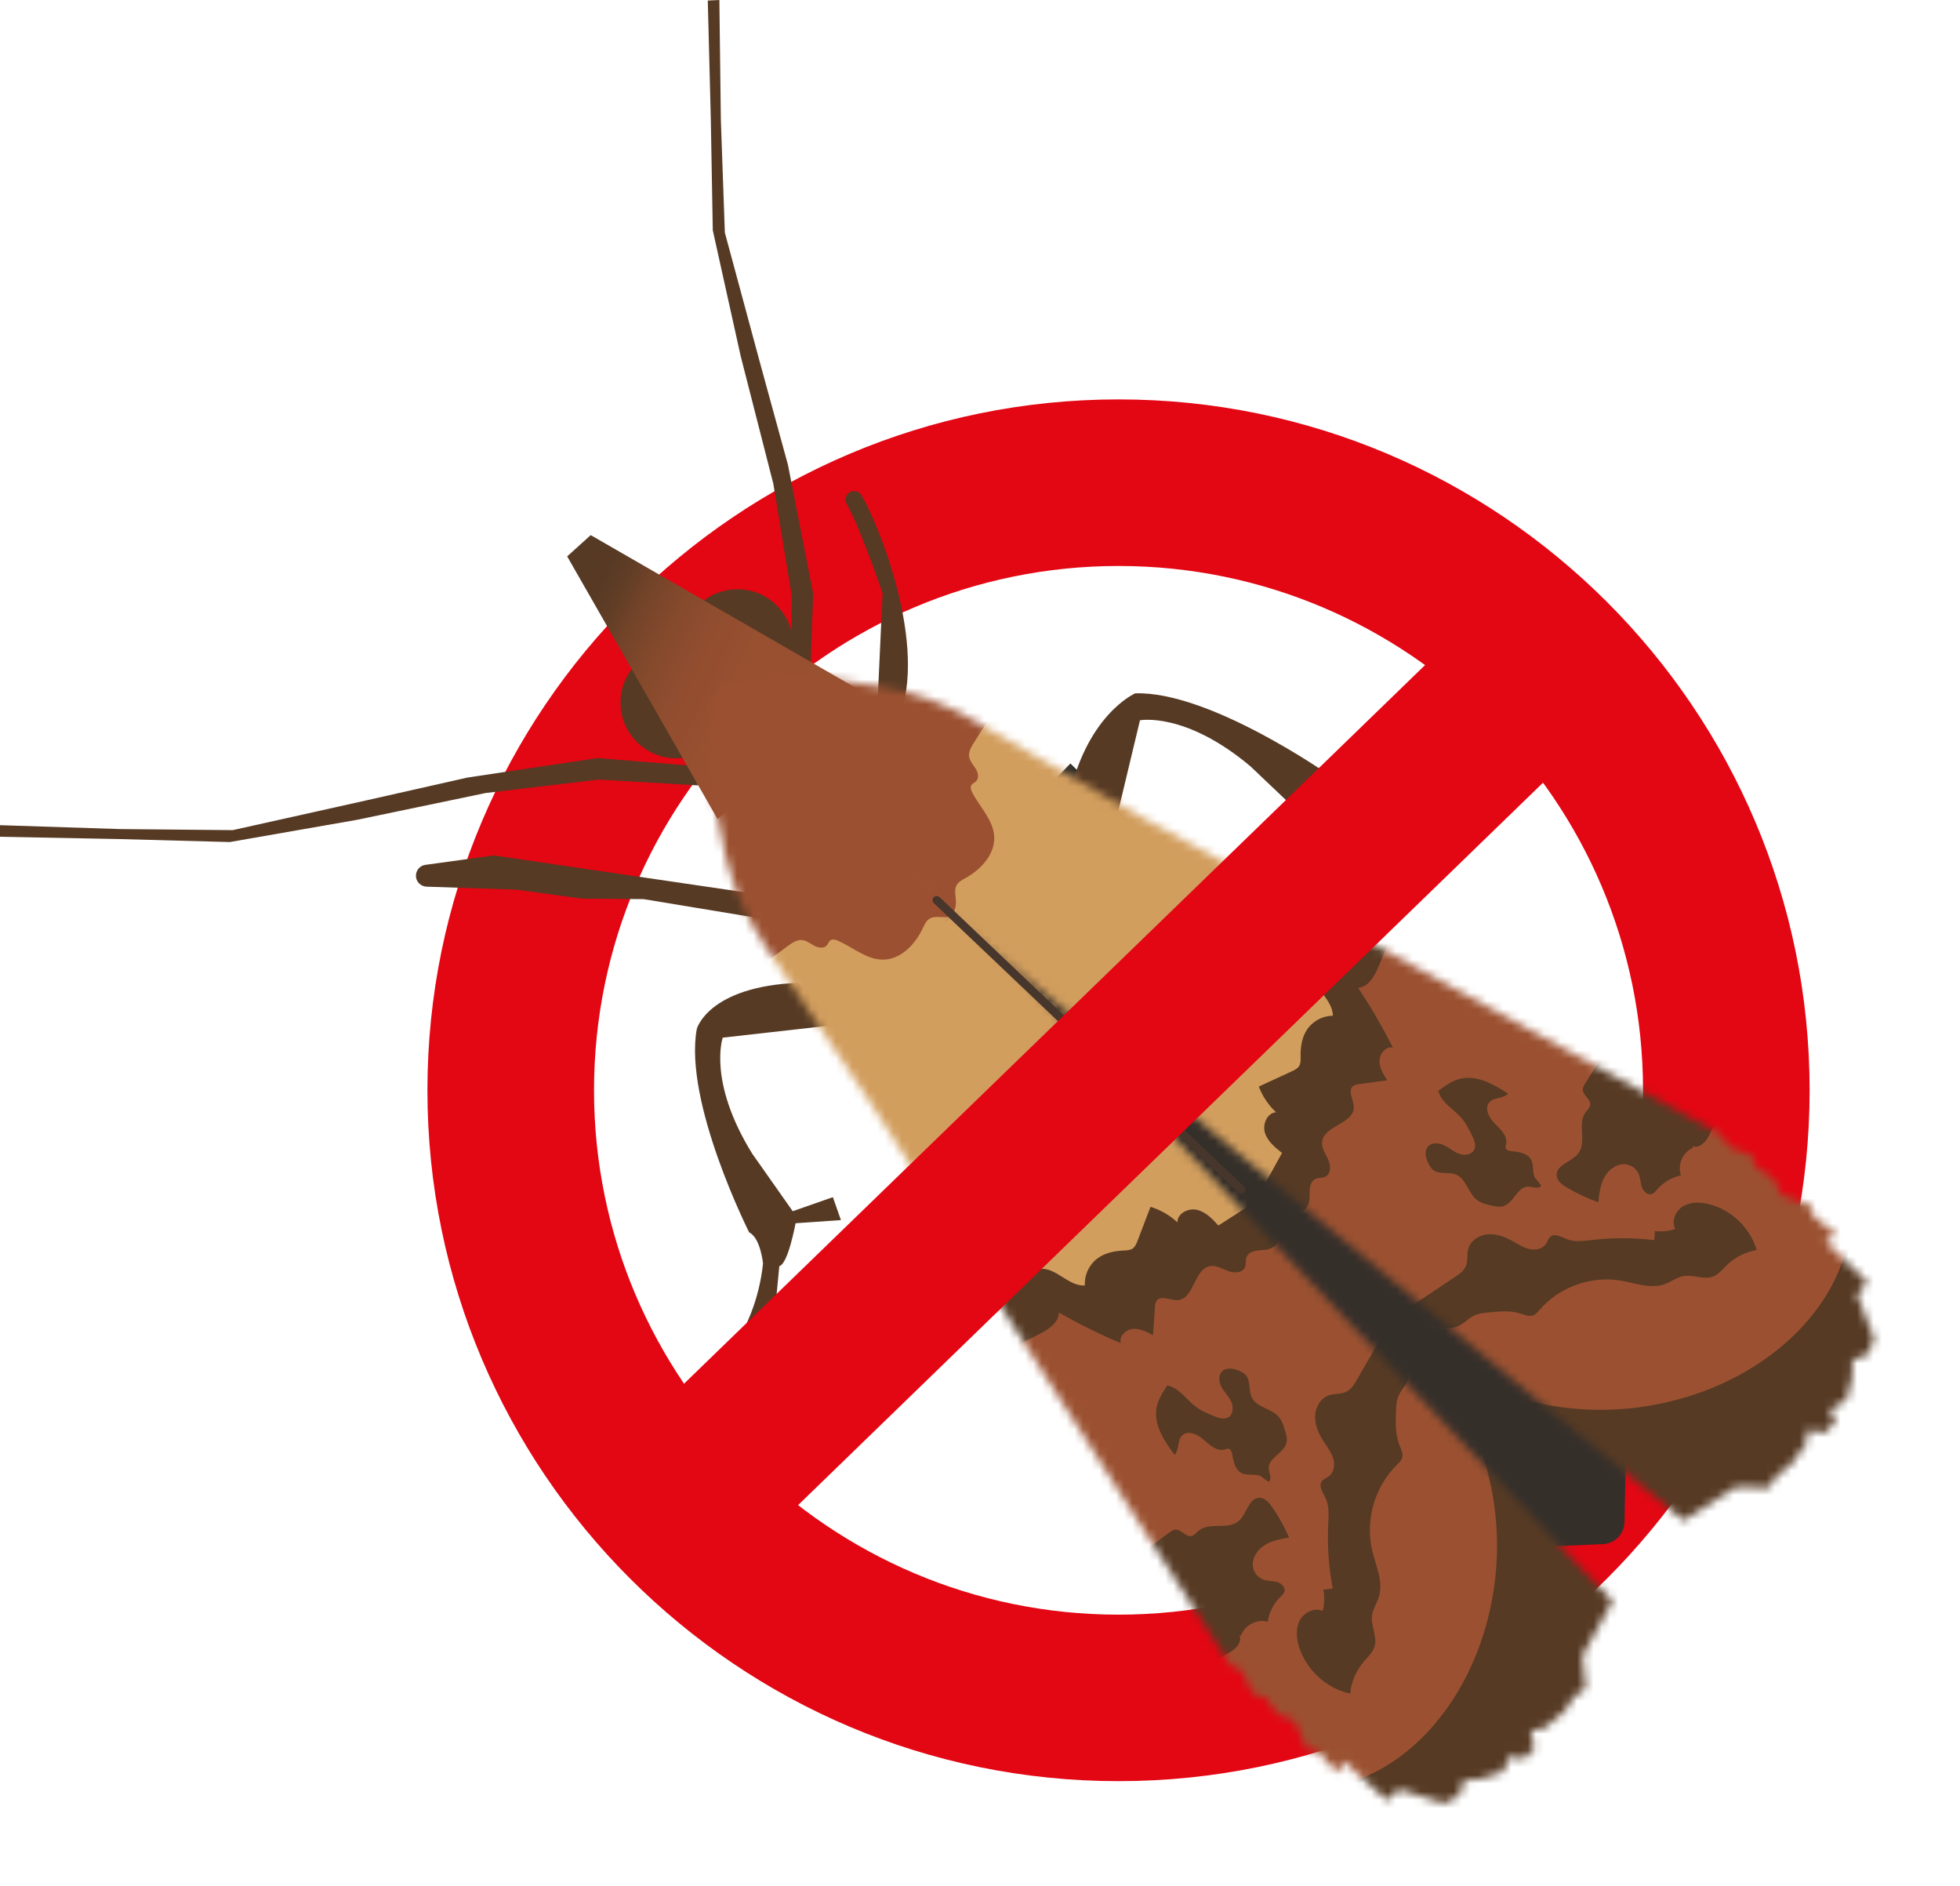
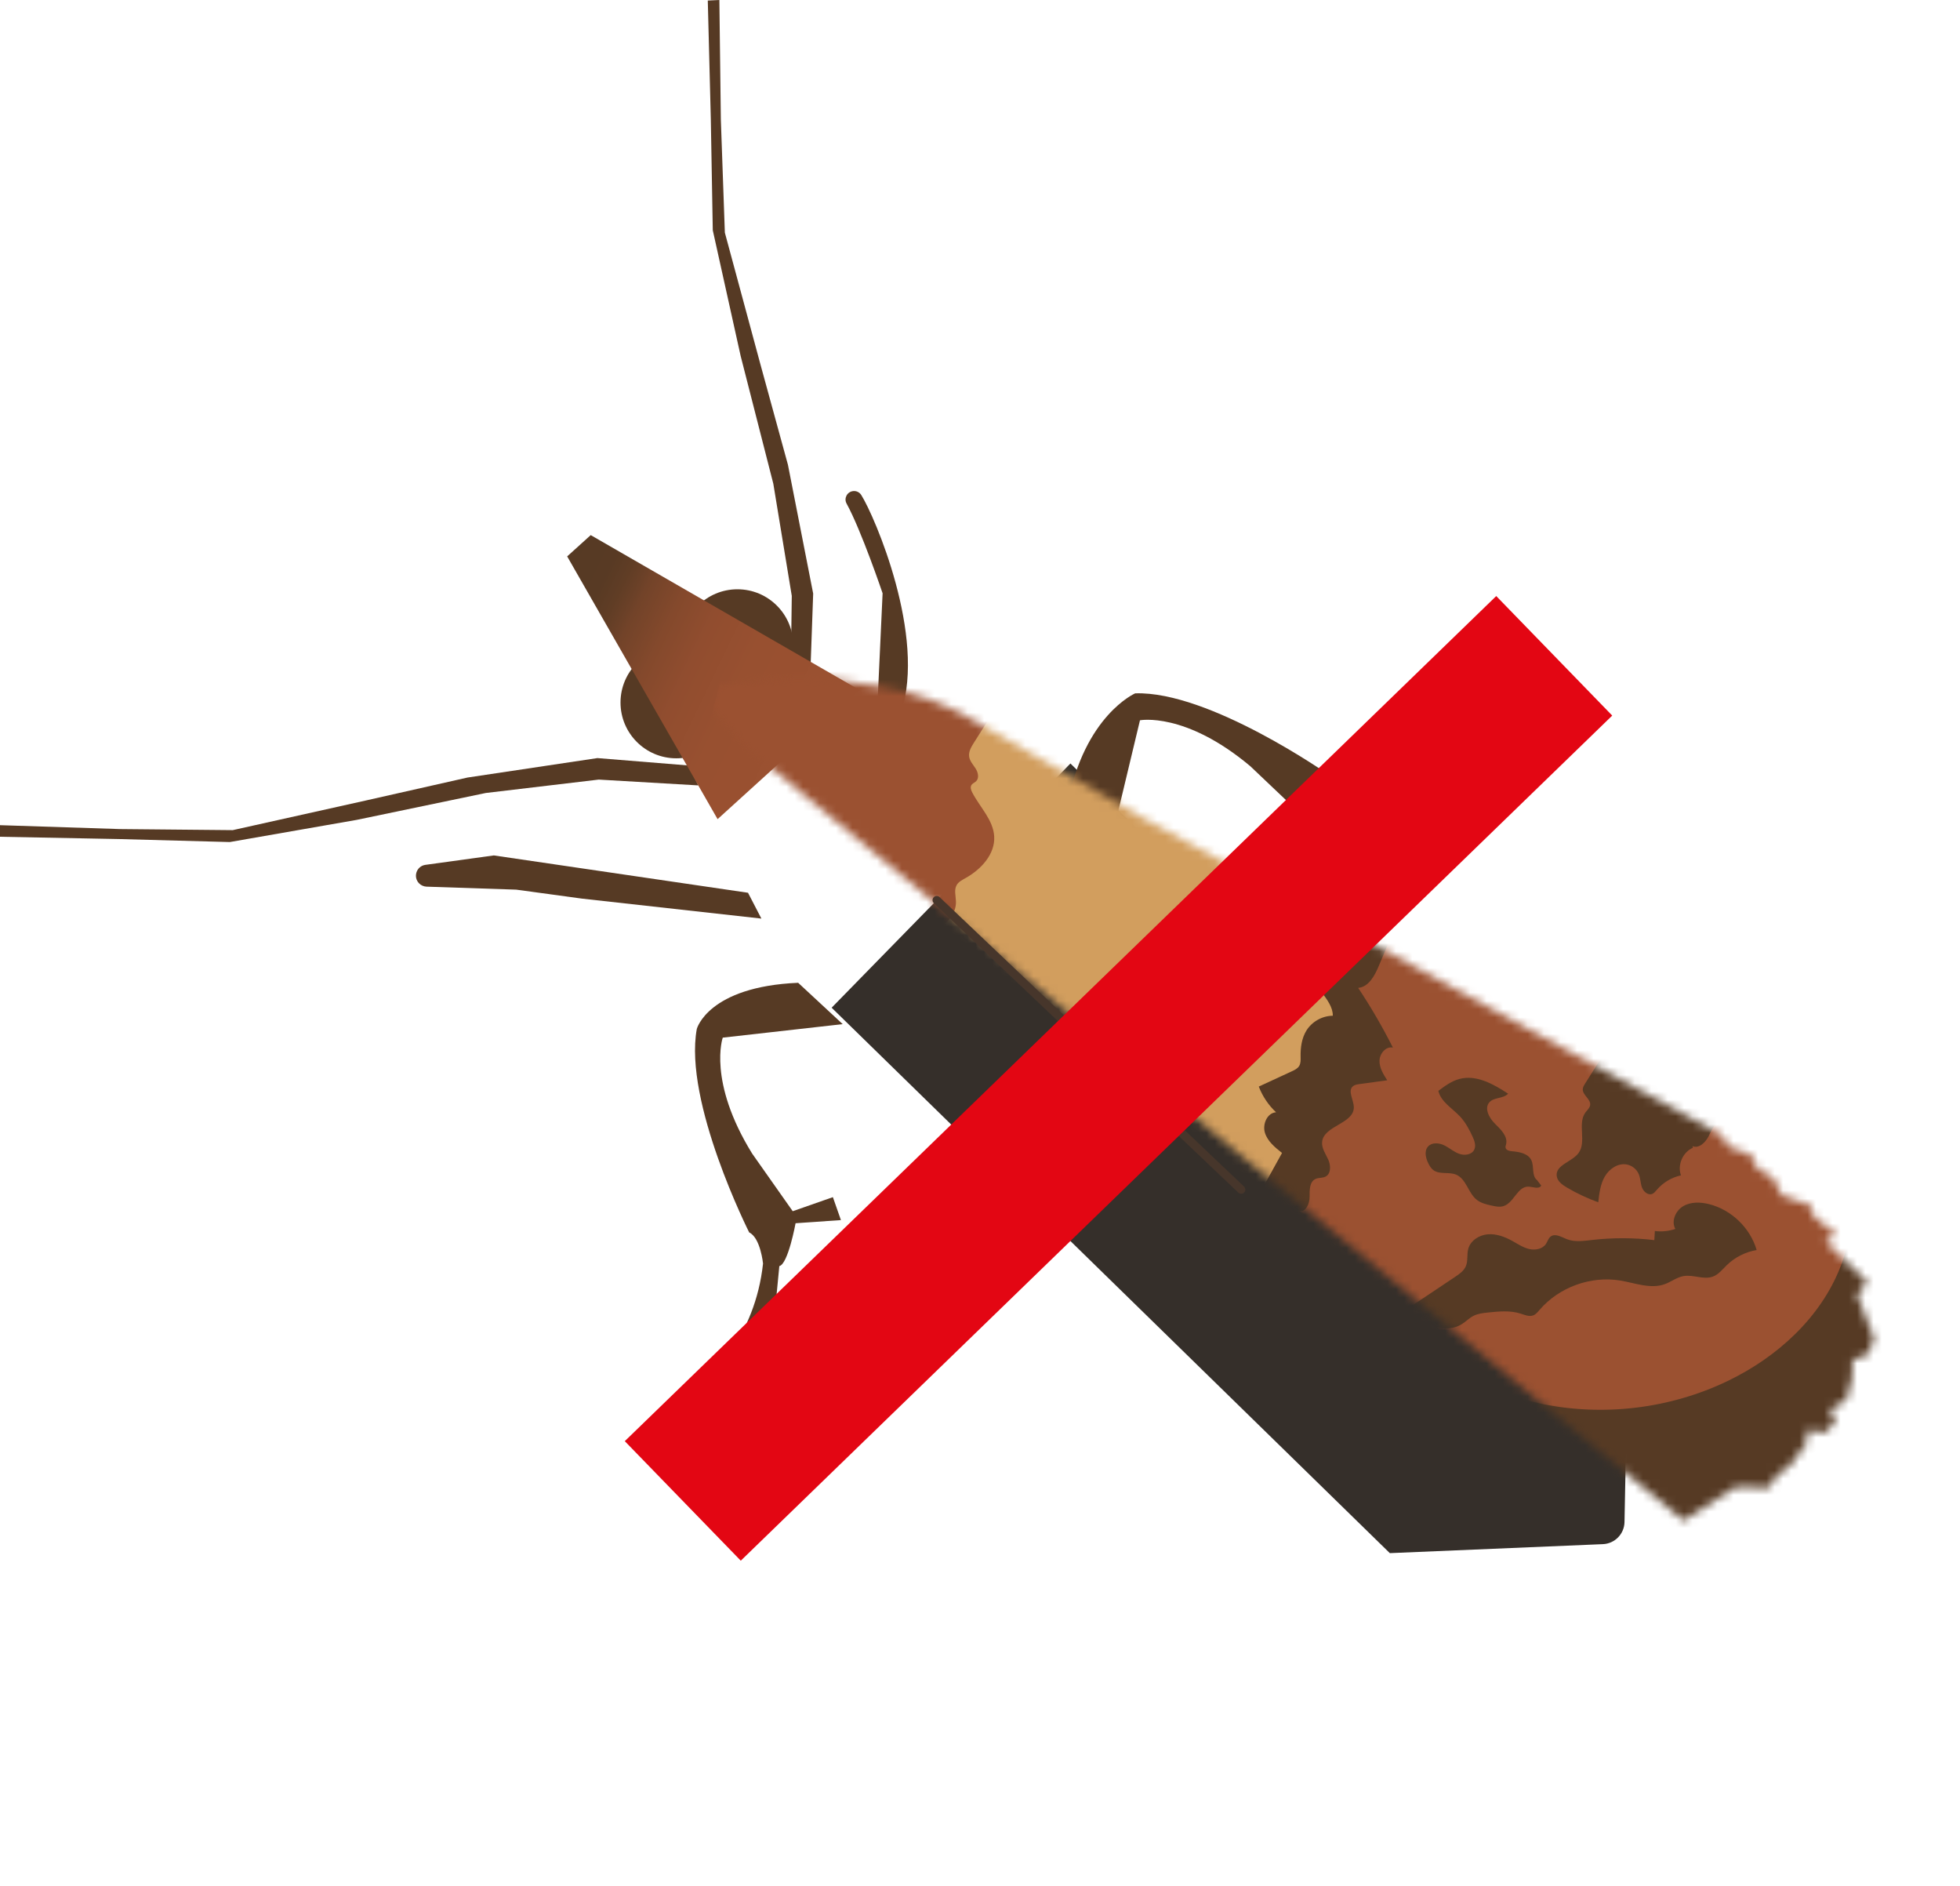
<svg xmlns="http://www.w3.org/2000/svg" fill="none" viewBox="0 0 238 229" height="229" width="238">
-   <path fill="#E30613" d="M135.821 216.228C89.551 216.228 51.902 178.605 51.902 132.357C51.902 86.109 89.546 48.486 135.821 48.486C182.096 48.486 219.739 86.109 219.739 132.357C219.739 178.605 182.096 216.228 135.821 216.228ZM135.821 68.708C100.704 68.708 72.131 97.264 72.131 132.361C72.131 167.459 100.704 196.015 135.821 196.015C170.938 196.015 199.511 167.459 199.511 132.361C199.511 97.264 170.938 68.708 135.821 68.708Z" />
  <path fill="#352F2A" d="M100.984 122.333L129.979 92.686L197.76 158.9L197.261 184.773C197.234 186.22 196.083 187.397 194.635 187.456L168.765 188.547L100.984 122.333Z" />
  <path fill="#563A24" d="M84.791 95.345L72.703 94.64L58.992 96.266L43.312 99.532L27.907 102.223L14.448 101.859L0 101.581V100.175L14.529 100.646L28.262 100.777L44.382 97.187L56.767 94.392L72.541 92.029L83.626 92.928L84.791 95.345Z" />
  <path fill="#563A24" d="M95.983 84.441L96.145 72.342L93.902 58.72L89.937 43.216L86.552 27.954L86.314 14.498L85.945 0.067L87.352 0L87.532 14.525L88.018 28.241L92.324 44.182L95.678 56.42L98.743 72.059L98.348 83.165L95.983 84.441Z" />
  <path fill="#563A24" d="M102.328 124.327L87.763 125.967C87.763 125.967 85.902 131.25 91.328 140.034L96.259 147.038L101.136 145.331L102.112 148.116L96.605 148.498C96.605 148.498 95.697 153.471 94.632 153.701L93.89 161.41L85.313 169.875C85.021 170.162 84.553 170.149 84.279 169.848C83.996 169.538 84.036 169.057 84.364 168.796C86.23 167.323 91.692 162.309 92.654 153.391C92.654 153.391 92.348 150.273 90.972 149.612C90.972 149.612 82.989 133.784 84.612 124.907C84.612 124.907 85.974 119.776 96.92 119.309L102.328 124.327Z" />
  <path fill="#563A24" d="M135.337 100.34L138.425 87.442C138.425 87.442 143.927 86.377 151.83 93.022L158.043 98.921L155.642 103.494L158.258 104.864L159.441 99.478C159.441 99.478 164.498 99.307 164.88 98.287L172.616 98.682L182.25 91.44C182.578 91.193 182.632 90.73 182.376 90.411C182.111 90.083 181.63 90.056 181.324 90.344C179.593 91.975 173.83 96.643 164.862 96.288C164.862 96.288 161.823 95.533 161.365 94.073C161.365 94.073 146.863 83.865 137.841 84.171C137.841 84.171 131.696 86.84 129.637 97.595L135.341 100.34H135.337Z" />
-   <path fill="#563A24" d="M92.456 111.515L78.147 109.152L70.663 109.089L62.683 108.001L51.796 107.638C51.459 107.624 51.135 107.485 50.897 107.247C50.123 106.469 50.569 105.144 51.656 104.991L59.964 103.846L90.829 108.379L92.46 111.524L92.456 111.515Z" />
+   <path fill="#563A24" d="M92.456 111.515L70.663 109.089L62.683 108.001L51.796 107.638C51.459 107.624 51.135 107.485 50.897 107.247C50.123 106.469 50.569 105.144 51.656 104.991L59.964 103.846L90.829 108.379L92.46 111.524L92.456 111.515Z" />
  <path fill="#563A24" d="M106.512 86.297L107.173 72.024C107.173 72.024 104.602 64.418 102.799 61.133C102.449 60.495 102.858 59.709 103.582 59.619C103.977 59.57 104.364 59.75 104.58 60.091C106.225 62.697 112.469 77.24 109.425 86.45L106.512 86.297Z" />
  <path fill="#563A24" d="M82.122 92.057C85.864 92.057 88.897 89.025 88.897 85.286C88.897 81.547 85.864 78.516 82.122 78.516C78.381 78.516 75.348 81.547 75.348 85.286C75.348 89.025 78.381 92.057 82.122 92.057Z" />
  <path fill="#563A24" d="M89.544 85.078C93.285 85.078 96.318 82.047 96.318 78.308C96.318 74.568 93.285 71.537 89.544 71.537C85.803 71.537 82.769 74.568 82.769 78.308C82.769 82.047 85.803 85.078 89.544 85.078Z" />
  <path fill="url(#paint0_linear_404_8714)" d="M68.871 67.544L71.73 64.961L104.389 83.777L87.136 99.443L68.871 67.544Z" />
  <mask height="136" width="110" y="83" x="86" maskUnits="userSpaceOnUse" style="mask-type:luminance" id="mask0_404_8714">
-     <path fill="white" d="M94.778 87.604L195.819 194.374L192.151 200.997L192.547 204.991L191.099 206.029L189.993 207.727L187.512 209.821L185.885 210.077L186.307 212.292L184.891 213.653L183.628 212.952L182.437 215.1L179.811 215.958L177.735 216.128L177.204 217.979L175.352 218.936L169.863 217.22L168.447 218.581L163.147 213.833L162.379 215.221L160.032 212.602L158.683 212.35L157.146 208.859L155.11 208.064L153.703 206.132L152.044 205.543L150.862 202.906L149.342 202.066L106.061 134.423L92.872 114.758C90.692 111.51 89.091 107.907 88.161 104.106C87.172 100.063 86.138 94.945 86.322 91.89C86.668 86.256 86.641 84.302 86.641 84.302L89.186 83.215L94.769 87.595L94.778 87.604Z" />
-   </mask>
+     </mask>
  <g mask="url(#mask0_404_8714)">
    <path fill="#9B5131" d="M124.657 110.028L91.427 130.223L75.824 88.121L98.314 80.533L124.657 110.028Z" />
    <path fill="#D29E5E" d="M117.898 108.186C117.871 109.812 116.419 111.286 114.791 111.335C114.126 111.357 113.389 111.187 112.832 111.555C112.445 111.811 112.252 112.269 112.054 112.687C111.137 114.642 109.397 116.479 107.239 116.497C105.23 116.515 103.585 115.001 101.742 114.201C101.454 114.076 101.103 113.972 100.843 114.152C100.636 114.296 100.564 114.57 100.402 114.763C100.042 115.181 99.359 115.073 98.874 114.812C98.388 114.552 97.934 114.17 97.386 114.12C96.765 114.067 96.203 114.453 95.7 114.817C94.855 115.437 94.005 116.057 93.16 116.677C92.567 117.113 91.942 117.589 91.695 118.281C91.515 118.784 91.564 119.337 91.632 119.871C92.666 128.371 97.813 136.818 105.904 139.639C105.972 139.208 105.787 138.741 105.441 138.476C107.253 142.259 109.06 146.041 110.872 149.82C111.667 151.478 112.481 153.167 113.767 154.483C115.281 156.029 117.322 156.927 119.345 157.705C121.382 158.486 123.472 159.183 125.643 159.389C129.451 159.758 133.254 158.599 136.733 157.013C140.213 155.427 143.485 153.401 146.991 151.878C149.019 150.997 151.168 150.256 152.835 148.8C154.499 147.344 155.573 144.923 154.701 142.888C154.346 142.061 153.716 141.387 153.074 140.758C146.672 134.504 137.785 130.995 132.224 123.987C130.103 121.313 128.543 118.213 126.295 115.644C125.144 114.332 123.832 113.172 122.519 112.022C121.103 110.778 119.687 109.533 118.271 108.284" />
    <path fill="#9B5131" d="M185.983 178.129L159.218 146.635L115.703 162.31L158.355 222.198L175.356 218.941L185.983 178.129Z" />
    <path fill="#563A24" d="M168.922 162.693C170.855 163.515 171.759 166.148 170.734 167.985C170.446 168.497 170.042 168.942 169.813 169.481C169.556 170.074 169.534 170.739 169.511 171.382C169.466 172.743 169.426 174.145 169.925 175.412C170.127 175.924 170.424 176.472 170.258 176.998C170.154 177.33 169.88 177.582 169.633 177.824C166.94 180.462 165.753 184.545 166.621 188.216C167.057 190.072 167.983 191.958 167.452 193.787C167.214 194.609 166.693 195.346 166.598 196.195C166.464 197.435 167.268 198.698 166.909 199.893C166.688 200.62 166.086 201.151 165.596 201.726C164.67 202.813 164.085 204.183 163.946 205.603C161.11 204.983 158.673 202.786 157.774 200.027C157.428 198.963 157.307 197.754 157.81 196.757C158.314 195.755 159.59 195.099 160.606 195.571C160.831 194.73 160.862 193.836 160.692 192.983C161.069 192.933 161.451 192.888 161.829 192.839C161.343 190.265 161.159 187.636 161.28 185.022C161.33 183.952 161.424 182.825 160.961 181.859C160.647 181.198 160.089 180.439 160.503 179.837C160.71 179.536 161.092 179.419 161.384 179.195C162.009 178.714 162.117 177.784 161.883 177.034C161.649 176.283 161.15 175.65 160.723 174.985C160.139 174.073 159.667 173.039 159.689 171.957C159.712 170.874 160.323 169.751 161.343 169.396C162.045 169.153 162.849 169.279 163.51 168.942C164.09 168.646 164.445 168.057 164.769 167.491C165.848 165.617 166.922 163.744 168.001 161.875C168.217 161.92 168.432 161.965 168.648 162.014" />
    <path fill="#563A24" d="M153.351 179.419C152.776 178.772 151.674 179.208 150.87 178.885C150.038 178.548 149.773 177.519 149.643 176.629C149.593 176.301 149.463 175.888 149.13 175.865C149.004 175.856 148.883 175.915 148.761 175.955C147.813 176.265 146.909 175.443 146.163 174.778C145.417 174.113 144.194 173.57 143.511 174.297C142.936 174.908 143.219 176.014 142.634 176.62C141.349 174.922 140.036 172.918 140.454 170.829C140.647 169.868 141.191 169.018 141.726 168.196C143.093 168.425 143.947 169.751 145.021 170.622C145.768 171.229 146.658 171.629 147.557 171.97C148.069 172.163 148.672 172.334 149.148 172.06C149.755 171.71 149.8 170.825 149.512 170.187C149.225 169.549 148.703 169.05 148.357 168.443C148.011 167.837 147.894 166.992 148.384 166.494C148.896 165.972 149.768 166.116 150.443 166.399C150.753 166.53 151.063 166.691 151.279 166.947C151.899 167.666 151.589 168.816 152.016 169.665C152.618 170.865 154.345 170.968 155.239 171.966C155.671 172.446 155.869 173.084 156.053 173.704C156.192 174.176 156.336 174.67 156.219 175.147C155.914 176.427 153.94 176.998 154.061 178.314C154.111 178.871 154.507 179.576 154.039 179.882" />
    <path fill="#563A24" d="M150.697 198.553C151.137 197.286 152.652 196.5 153.942 196.877C154.113 195.723 154.675 194.631 155.511 193.822C155.682 193.656 155.871 193.49 155.952 193.265C156.136 192.749 155.632 192.219 155.106 192.061C154.581 191.904 154.005 191.958 153.484 191.787C152.859 191.585 152.355 191.055 152.185 190.421C151.906 189.375 152.553 188.256 153.457 187.649C154.36 187.043 155.462 186.836 156.532 186.643C155.961 185.354 155.273 184.118 154.477 182.959C154.109 182.42 153.628 181.849 152.976 181.827C151.641 181.786 151.42 183.786 150.404 184.653C149.105 185.767 146.822 184.725 145.518 185.839C145.248 186.068 145.028 186.387 144.682 186.459C143.967 186.612 143.423 185.619 142.695 185.695C142.443 185.722 142.227 185.875 142.025 186.023C140.838 186.89 139.652 187.753 138.465 188.62C139.292 190.619 139.117 192.888 139.643 194.986C140.569 198.679 143.85 201.667 147.613 202.246C147.779 201.415 148.674 200.988 149.406 200.553C150.139 200.121 150.872 199.277 150.494 198.517" />
    <path fill="#563A24" d="M176.029 171.233C178.443 172.527 179.675 175.268 180.426 177.901C182.579 185.417 182.152 193.643 179.235 200.894C176.767 207.032 172.375 212.585 166.396 215.415C164.944 216.102 163.411 216.624 161.824 216.857L180.934 229.006L201.698 203.424L187.16 170.434L176.029 171.238V171.233Z" />
    <path fill="#563A24" d="M155.129 150.373C155.363 151.15 154.333 151.685 153.52 151.738C152.706 151.792 151.69 151.833 151.384 152.588C151.227 152.983 151.344 153.446 151.177 153.837C150.872 154.546 149.86 154.573 149.137 154.304C148.413 154.034 147.689 153.576 146.929 153.711C144.974 154.061 145.001 157.696 143.023 157.831C142.11 157.894 140.951 157.17 140.434 157.921C140.285 158.136 140.263 158.41 140.245 158.671C140.164 159.812 140.088 160.958 140.007 162.099C139.247 161.681 138.429 161.254 137.566 161.326C136.703 161.398 135.853 162.225 136.096 163.056C133.515 161.973 131.007 160.728 128.58 159.34C128.548 160.621 127.24 161.438 126.094 162.013C125.891 162.117 125.689 162.216 125.482 162.319C124.714 162.705 123.94 163.092 123.172 163.478C123.028 163.55 122.866 163.626 122.709 163.586C122.574 163.55 122.475 163.438 122.389 163.33C119.971 160.365 117.881 157.134 116.168 153.711C117.305 153.266 118.465 152.812 119.683 152.731C120.902 152.651 122.214 152.992 123.019 153.908C123.293 154.218 123.522 154.605 123.913 154.749C124.606 155.005 125.28 154.358 125.981 154.133C127.959 153.495 129.663 156.209 131.735 156.047C131.659 154.776 132.27 153.486 133.3 152.74C134.194 152.093 135.327 151.864 136.428 151.81C136.81 151.792 137.224 151.783 137.539 151.568C137.849 151.352 137.997 150.979 138.132 150.629C138.658 149.254 139.184 147.879 139.705 146.504C140.915 146.877 142.039 147.524 142.965 148.387C142.965 147.3 144.3 146.621 145.361 146.873C146.417 147.124 147.217 147.969 147.945 148.778C149.267 147.924 150.589 147.071 151.915 146.221C152.113 146.096 152.315 145.965 152.549 145.938C152.917 145.898 153.259 146.123 153.538 146.361C154.868 147.502 155.641 149.267 155.574 151.02" />
  </g>
  <mask height="103" width="142" y="82" x="86" maskUnits="userSpaceOnUse" style="mask-type:luminance" id="mask1_404_8714">
    <path fill="white" d="M91.032 91.059L204.439 184.603L210.805 180.501L214.819 180.627L215.759 179.112L217.381 177.895L219.305 175.28L219.449 173.64L221.688 173.914L222.951 172.409L222.169 171.196L224.232 169.866L224.916 167.193L224.947 165.109L226.759 164.453L227.59 162.543L225.504 157.183L226.768 155.678L221.67 150.714L223.005 149.851L220.231 147.686L219.89 146.36L216.303 145.066L215.372 143.09L213.345 141.818L212.648 140.205L209.937 139.203L208.998 137.748L138.552 99.159L118.03 87.335C114.641 85.38 110.937 84.028 107.08 83.359C102.976 82.644 97.797 81.957 94.758 82.352C89.157 83.075 87.202 83.183 87.202 83.183L86.289 85.793L91.036 91.064L91.032 91.059Z" />
  </mask>
  <g mask="url(#mask1_404_8714)">
    <path fill="#9B5131" d="M115.431 119.341L133.354 84.846L90.271 72.127L84.211 95.067L115.431 119.341Z" />
    <path fill="#D29E5E" d="M113.145 112.728C114.767 112.589 116.138 111.044 116.08 109.417C116.057 108.752 115.837 108.029 116.165 107.449C116.395 107.045 116.84 106.825 117.244 106.596C119.132 105.549 120.849 103.693 120.724 101.537C120.607 99.533 118.984 97.992 118.062 96.213C117.919 95.934 117.793 95.588 117.95 95.319C118.08 95.103 118.35 95.013 118.53 94.838C118.921 94.452 118.768 93.778 118.476 93.311C118.184 92.843 117.77 92.421 117.685 91.873C117.586 91.257 117.937 90.673 118.269 90.148C118.831 89.263 119.393 88.378 119.955 87.488C120.351 86.868 120.782 86.208 121.461 85.92C121.951 85.709 122.508 85.718 123.043 85.749C131.598 86.203 140.377 90.768 143.74 98.644C143.313 98.742 142.836 98.59 142.548 98.262C146.446 99.812 150.343 101.362 154.241 102.912C155.949 103.59 157.693 104.291 159.091 105.486C160.736 106.892 161.77 108.869 162.683 110.828C163.6 112.805 164.436 114.844 164.791 116.992C165.416 120.766 164.517 124.634 163.168 128.215C161.82 131.791 160.022 135.192 158.732 138.791C157.99 140.871 157.392 143.063 156.052 144.825C154.713 146.586 152.366 147.812 150.276 147.084C149.426 146.788 148.711 146.204 148.042 145.606C141.366 139.644 137.266 131.018 129.89 125.946C127.076 124.01 123.875 122.666 121.16 120.595C119.771 119.539 118.525 118.304 117.289 117.073C115.95 115.743 114.61 114.418 113.27 113.088" />
    <path fill="#9B5131" d="M187.56 175.896L154.312 151.334L167.025 106.883L229.69 145.368L227.586 162.539L187.56 175.896Z" />
    <path fill="#563A24" d="M172.329 159.331C173.246 161.137 175.84 161.834 177.539 160.728C178.015 160.418 178.416 160 178.919 159.744C179.472 159.461 180.11 159.394 180.731 159.331C182.034 159.196 183.387 159.07 184.637 159.466C185.145 159.628 185.689 159.875 186.183 159.681C186.498 159.56 186.718 159.282 186.939 159.026C189.303 156.263 193.156 154.861 196.743 155.454C198.555 155.755 200.434 156.519 202.16 155.89C202.933 155.607 203.612 155.058 204.421 154.915C205.608 154.704 206.871 155.395 207.999 154.973C208.683 154.717 209.155 154.101 209.68 153.589C210.665 152.628 211.951 151.981 213.308 151.752C212.526 149.065 210.251 146.868 207.536 146.181C206.489 145.916 205.32 145.88 204.389 146.428C203.459 146.976 202.911 148.247 203.432 149.191C202.636 149.46 201.778 149.55 200.946 149.443C200.924 149.811 200.906 150.179 200.883 150.548C198.375 150.247 195.83 150.242 193.322 150.53C192.293 150.647 191.218 150.808 190.256 150.431C189.6 150.175 188.836 149.685 188.283 150.121C188.004 150.341 187.919 150.714 187.725 151.006C187.303 151.639 186.417 151.801 185.675 151.626C184.938 151.451 184.295 151.01 183.63 150.642C182.718 150.139 181.688 149.753 180.65 149.842C179.611 149.932 178.568 150.593 178.29 151.599C178.101 152.286 178.276 153.055 177.997 153.711C177.75 154.286 177.206 154.668 176.685 155.014C174.954 156.173 173.219 157.332 171.488 158.486C171.547 158.689 171.605 158.895 171.664 159.097" />
    <path fill="#563A24" d="M186.646 143.27C185.958 142.74 186.322 141.612 185.945 140.835C185.549 140.031 184.506 139.833 183.612 139.761C183.279 139.734 182.861 139.631 182.816 139.303C182.798 139.177 182.847 139.051 182.879 138.925C183.122 137.955 182.241 137.115 181.53 136.414C180.82 135.713 180.191 134.531 180.869 133.799C181.44 133.184 182.564 133.39 183.126 132.77C181.346 131.602 179.256 130.43 177.197 130.987C176.248 131.243 175.439 131.845 174.657 132.429C174.976 133.777 176.356 134.536 177.3 135.551C177.956 136.257 178.415 137.115 178.815 137.991C179.044 138.49 179.256 139.078 179.013 139.572C178.703 140.201 177.822 140.305 177.165 140.062C176.509 139.819 175.974 139.33 175.345 139.029C174.715 138.728 173.866 138.665 173.403 139.186C172.917 139.734 173.12 140.592 173.448 141.248C173.601 141.549 173.78 141.846 174.05 142.048C174.81 142.618 175.938 142.232 176.815 142.6C178.051 143.117 178.276 144.833 179.328 145.66C179.836 146.06 180.487 146.213 181.117 146.352C181.598 146.46 182.101 146.567 182.569 146.419C183.827 146.028 184.263 144.025 185.585 144.056C186.142 144.07 186.875 144.415 187.149 143.926" />
    <path fill="#563A24" d="M205.573 139.334C204.337 139.86 203.658 141.423 204.116 142.685C202.979 142.933 201.927 143.566 201.172 144.456C201.019 144.635 200.866 144.837 200.646 144.932C200.143 145.147 199.581 144.685 199.387 144.168C199.194 143.651 199.208 143.076 199.005 142.569C198.763 141.962 198.196 141.495 197.553 141.369C196.488 141.158 195.414 141.886 194.87 142.825C194.326 143.764 194.195 144.878 194.074 145.956C192.748 145.475 191.471 144.873 190.257 144.159C189.695 143.827 189.093 143.386 189.026 142.739C188.895 141.414 190.878 141.055 191.673 139.985C192.698 138.615 191.503 136.409 192.528 135.034C192.739 134.751 193.04 134.509 193.089 134.158C193.193 133.439 192.168 132.959 192.195 132.231C192.204 131.979 192.343 131.755 192.478 131.539C193.26 130.299 194.047 129.054 194.829 127.814C196.883 128.502 199.136 128.178 201.266 128.56C205.016 129.234 208.221 132.303 209.052 136.018C208.23 136.238 207.866 137.159 207.483 137.919C207.101 138.678 206.31 139.469 205.523 139.141" />
    <path fill="#563A24" d="M180.003 166.435C181.455 168.753 184.278 169.796 186.957 170.371C194.603 172.011 202.789 171.027 209.829 167.63C215.785 164.755 221.036 160.002 223.459 153.846C224.048 152.355 224.466 150.787 224.587 149.188L238.006 167.424L213.87 189.856L179.953 177.586L180.007 166.431L180.003 166.435Z" />
    <path fill="#563A24" d="M157.769 147.007C158.561 147.187 159.028 146.122 159.024 145.313C159.019 144.505 158.997 143.48 159.725 143.13C160.107 142.946 160.579 143.031 160.957 142.838C161.644 142.487 161.604 141.472 161.285 140.771C160.966 140.07 160.462 139.378 160.543 138.61C160.759 136.638 164.391 136.422 164.391 134.436C164.391 133.524 163.591 132.415 164.306 131.849C164.508 131.687 164.782 131.646 165.038 131.61C166.176 131.453 167.308 131.296 168.446 131.143C167.978 130.415 167.493 129.629 167.511 128.762C167.529 127.895 168.293 126.992 169.138 127.176C167.879 124.678 166.472 122.256 164.921 119.929C166.198 119.812 166.926 118.451 167.421 117.27C167.511 117.058 167.596 116.852 167.686 116.641C168.019 115.845 168.356 115.05 168.689 114.259C168.751 114.111 168.814 113.945 168.765 113.792C168.72 113.662 168.599 113.572 168.486 113.491C165.362 111.281 161.995 109.412 158.466 107.934C158.098 109.097 157.724 110.283 157.724 111.505C157.724 112.727 158.156 114.012 159.123 114.754C159.451 115.005 159.851 115.212 160.022 115.589C160.323 116.263 159.725 116.977 159.545 117.696C159.042 119.714 161.865 121.228 161.842 123.308C160.57 123.317 159.32 124.013 158.646 125.091C158.062 126.026 157.909 127.172 157.931 128.277C157.94 128.659 157.958 129.067 157.76 129.4C157.567 129.723 157.203 129.899 156.861 130.056C155.526 130.671 154.187 131.287 152.852 131.907C153.306 133.089 154.029 134.167 154.951 135.029C153.868 135.097 153.279 136.481 153.598 137.518C153.921 138.556 154.821 139.293 155.675 139.967C154.91 141.342 154.151 142.721 153.387 144.096C153.274 144.298 153.157 144.514 153.148 144.747C153.13 145.116 153.378 145.444 153.638 145.709C154.87 146.958 156.682 147.609 158.426 147.425" />
  </g>
  <path fill="#47362B" d="M113.967 108.82C114.012 108.842 114.057 108.869 114.093 108.91L151.062 144.047C151.264 144.24 151.273 144.559 151.08 144.762C150.887 144.964 150.572 144.973 150.365 144.78L113.396 109.642C113.193 109.449 113.185 109.13 113.378 108.927C113.531 108.766 113.769 108.725 113.962 108.82H113.967Z" />
  <path fill="#E30613" d="M181.686 72.359L75.867 174.953L89.952 189.464L195.771 86.87L181.686 72.359Z" />
  <defs>
    <linearGradient gradientUnits="userSpaceOnUse" y2="75.326" x2="65.21" y1="92.265" x1="100.386" id="paint0_linear_404_8714">
      <stop stop-color="#9B5131" />
      <stop stop-color="#985030" offset="0.35" />
      <stop stop-color="#914D2F" offset="0.51" />
      <stop stop-color="#84492C" offset="0.63" />
      <stop stop-color="#724329" offset="0.74" />
      <stop stop-color="#6C4128" offset="0.76" />
      <stop stop-color="#603D25" offset="0.81" />
      <stop stop-color="#583A24" offset="0.87" />
      <stop stop-color="#563A24" offset="1" />
    </linearGradient>
  </defs>
</svg>